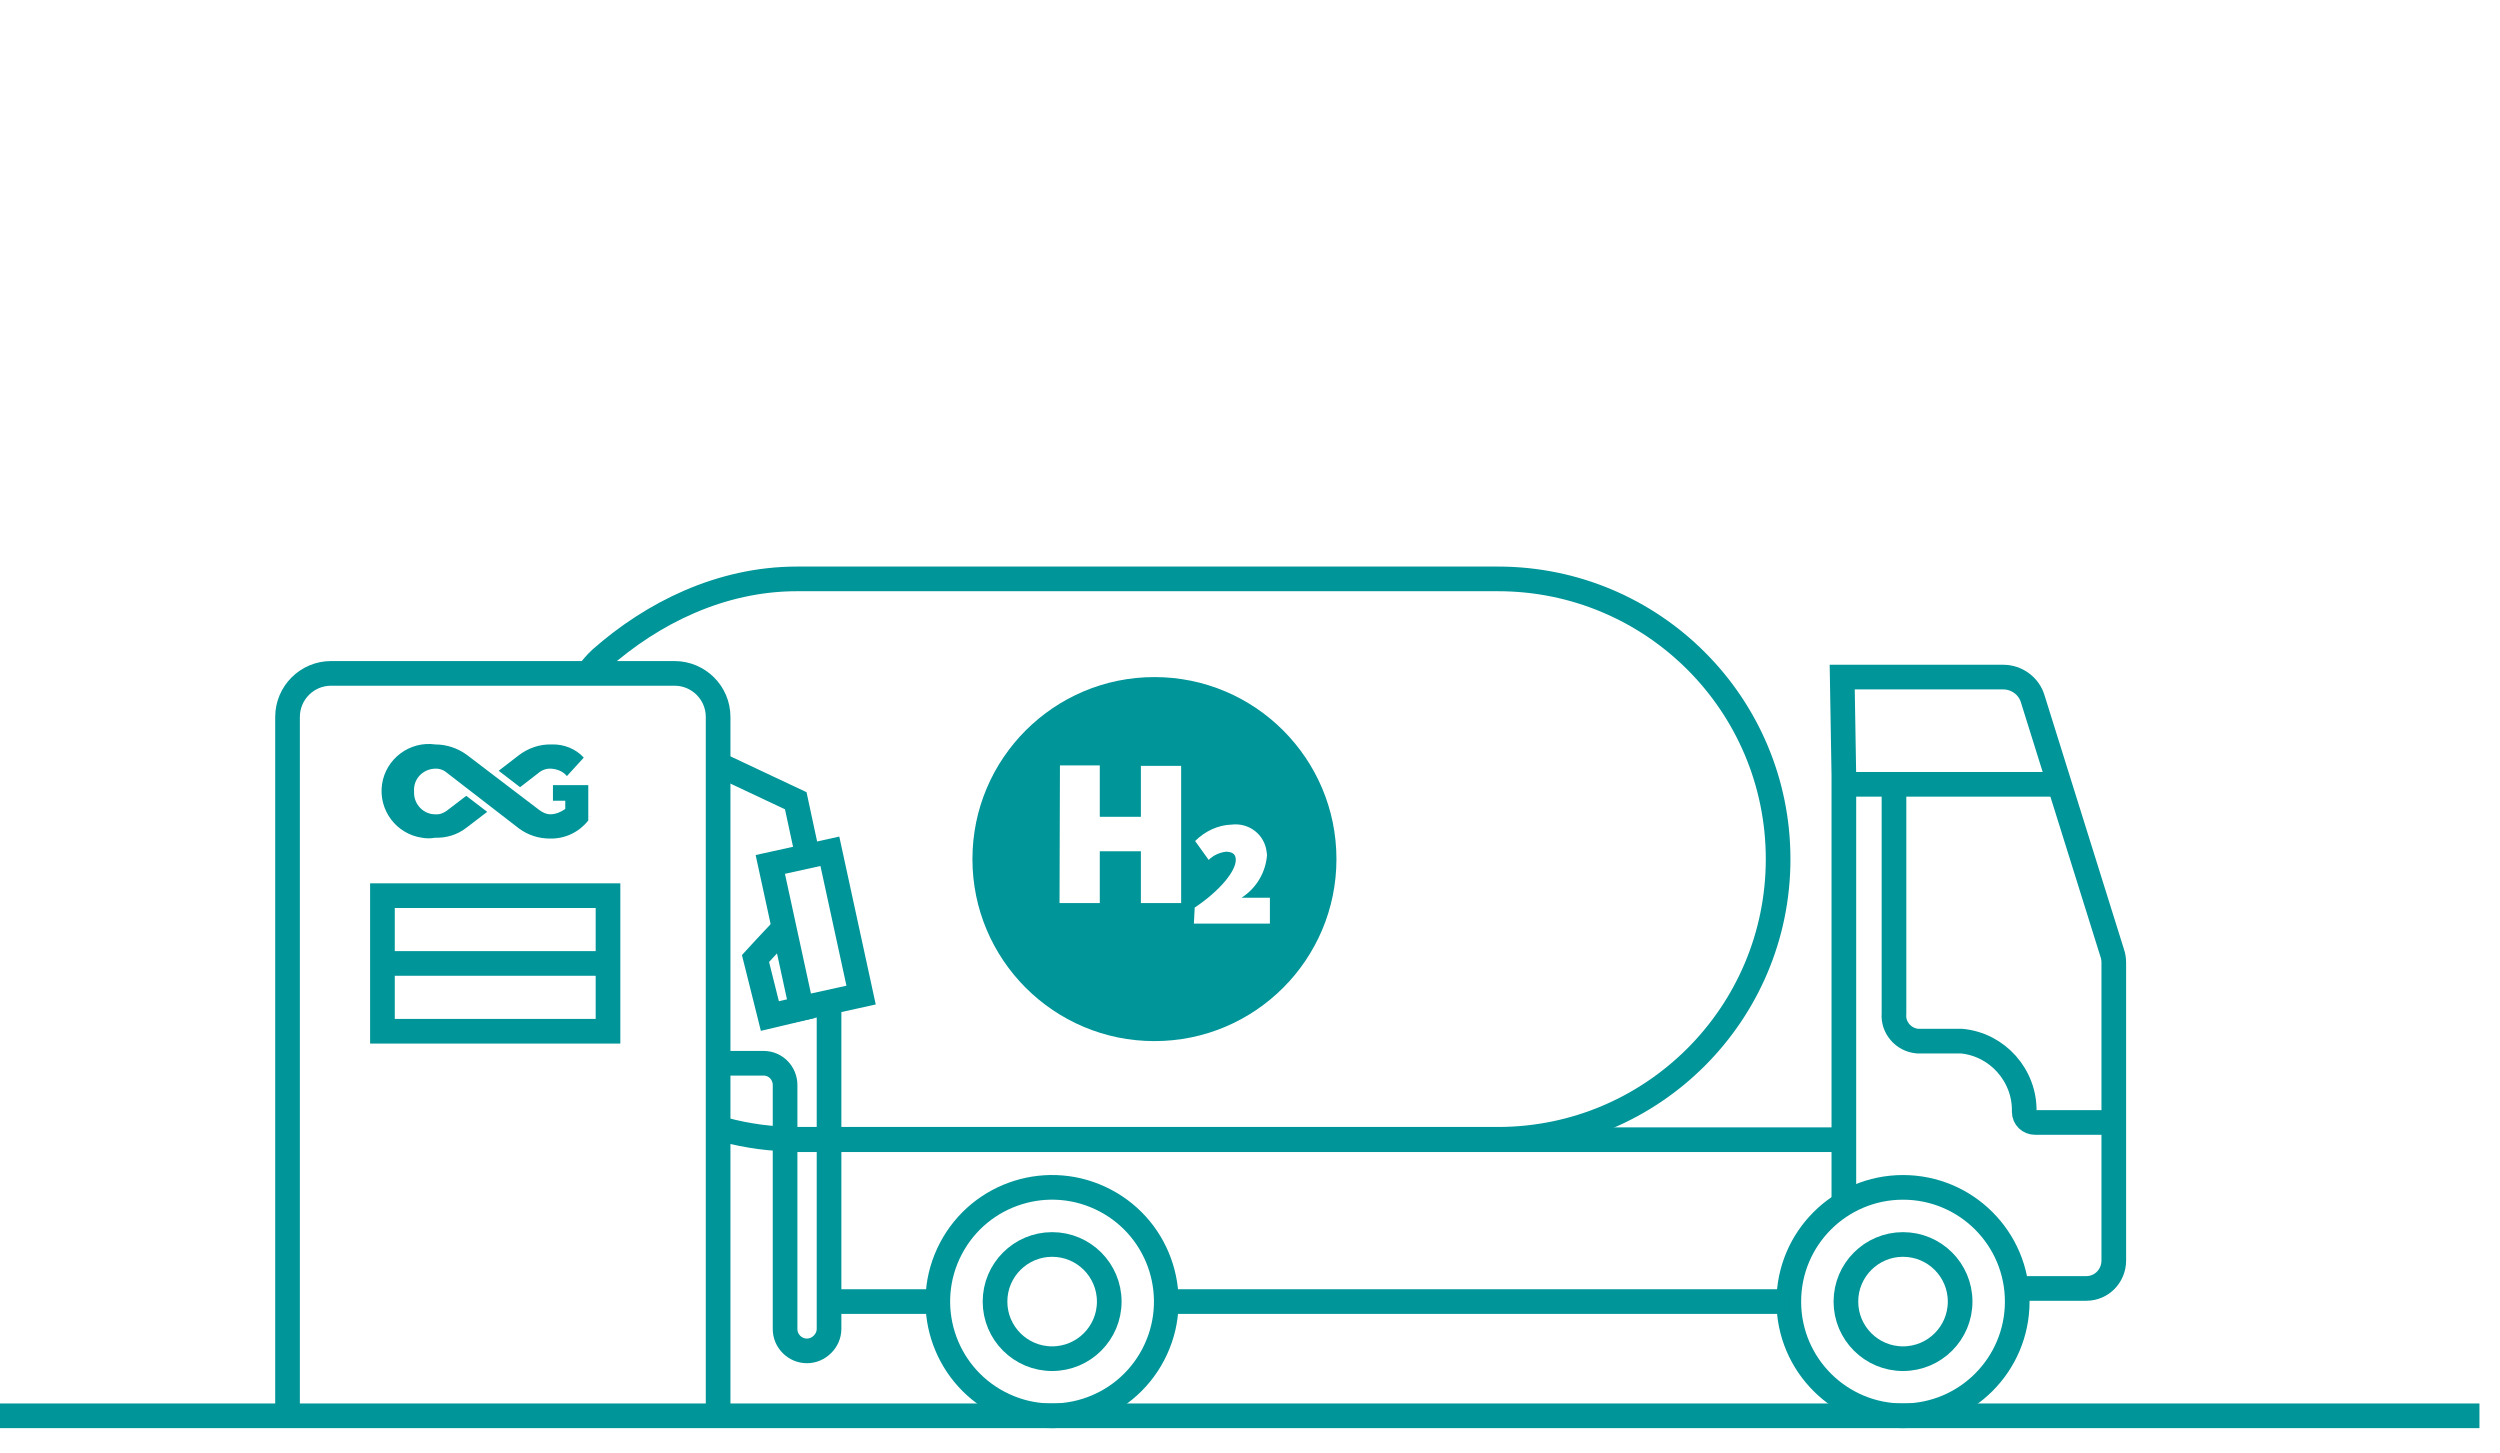
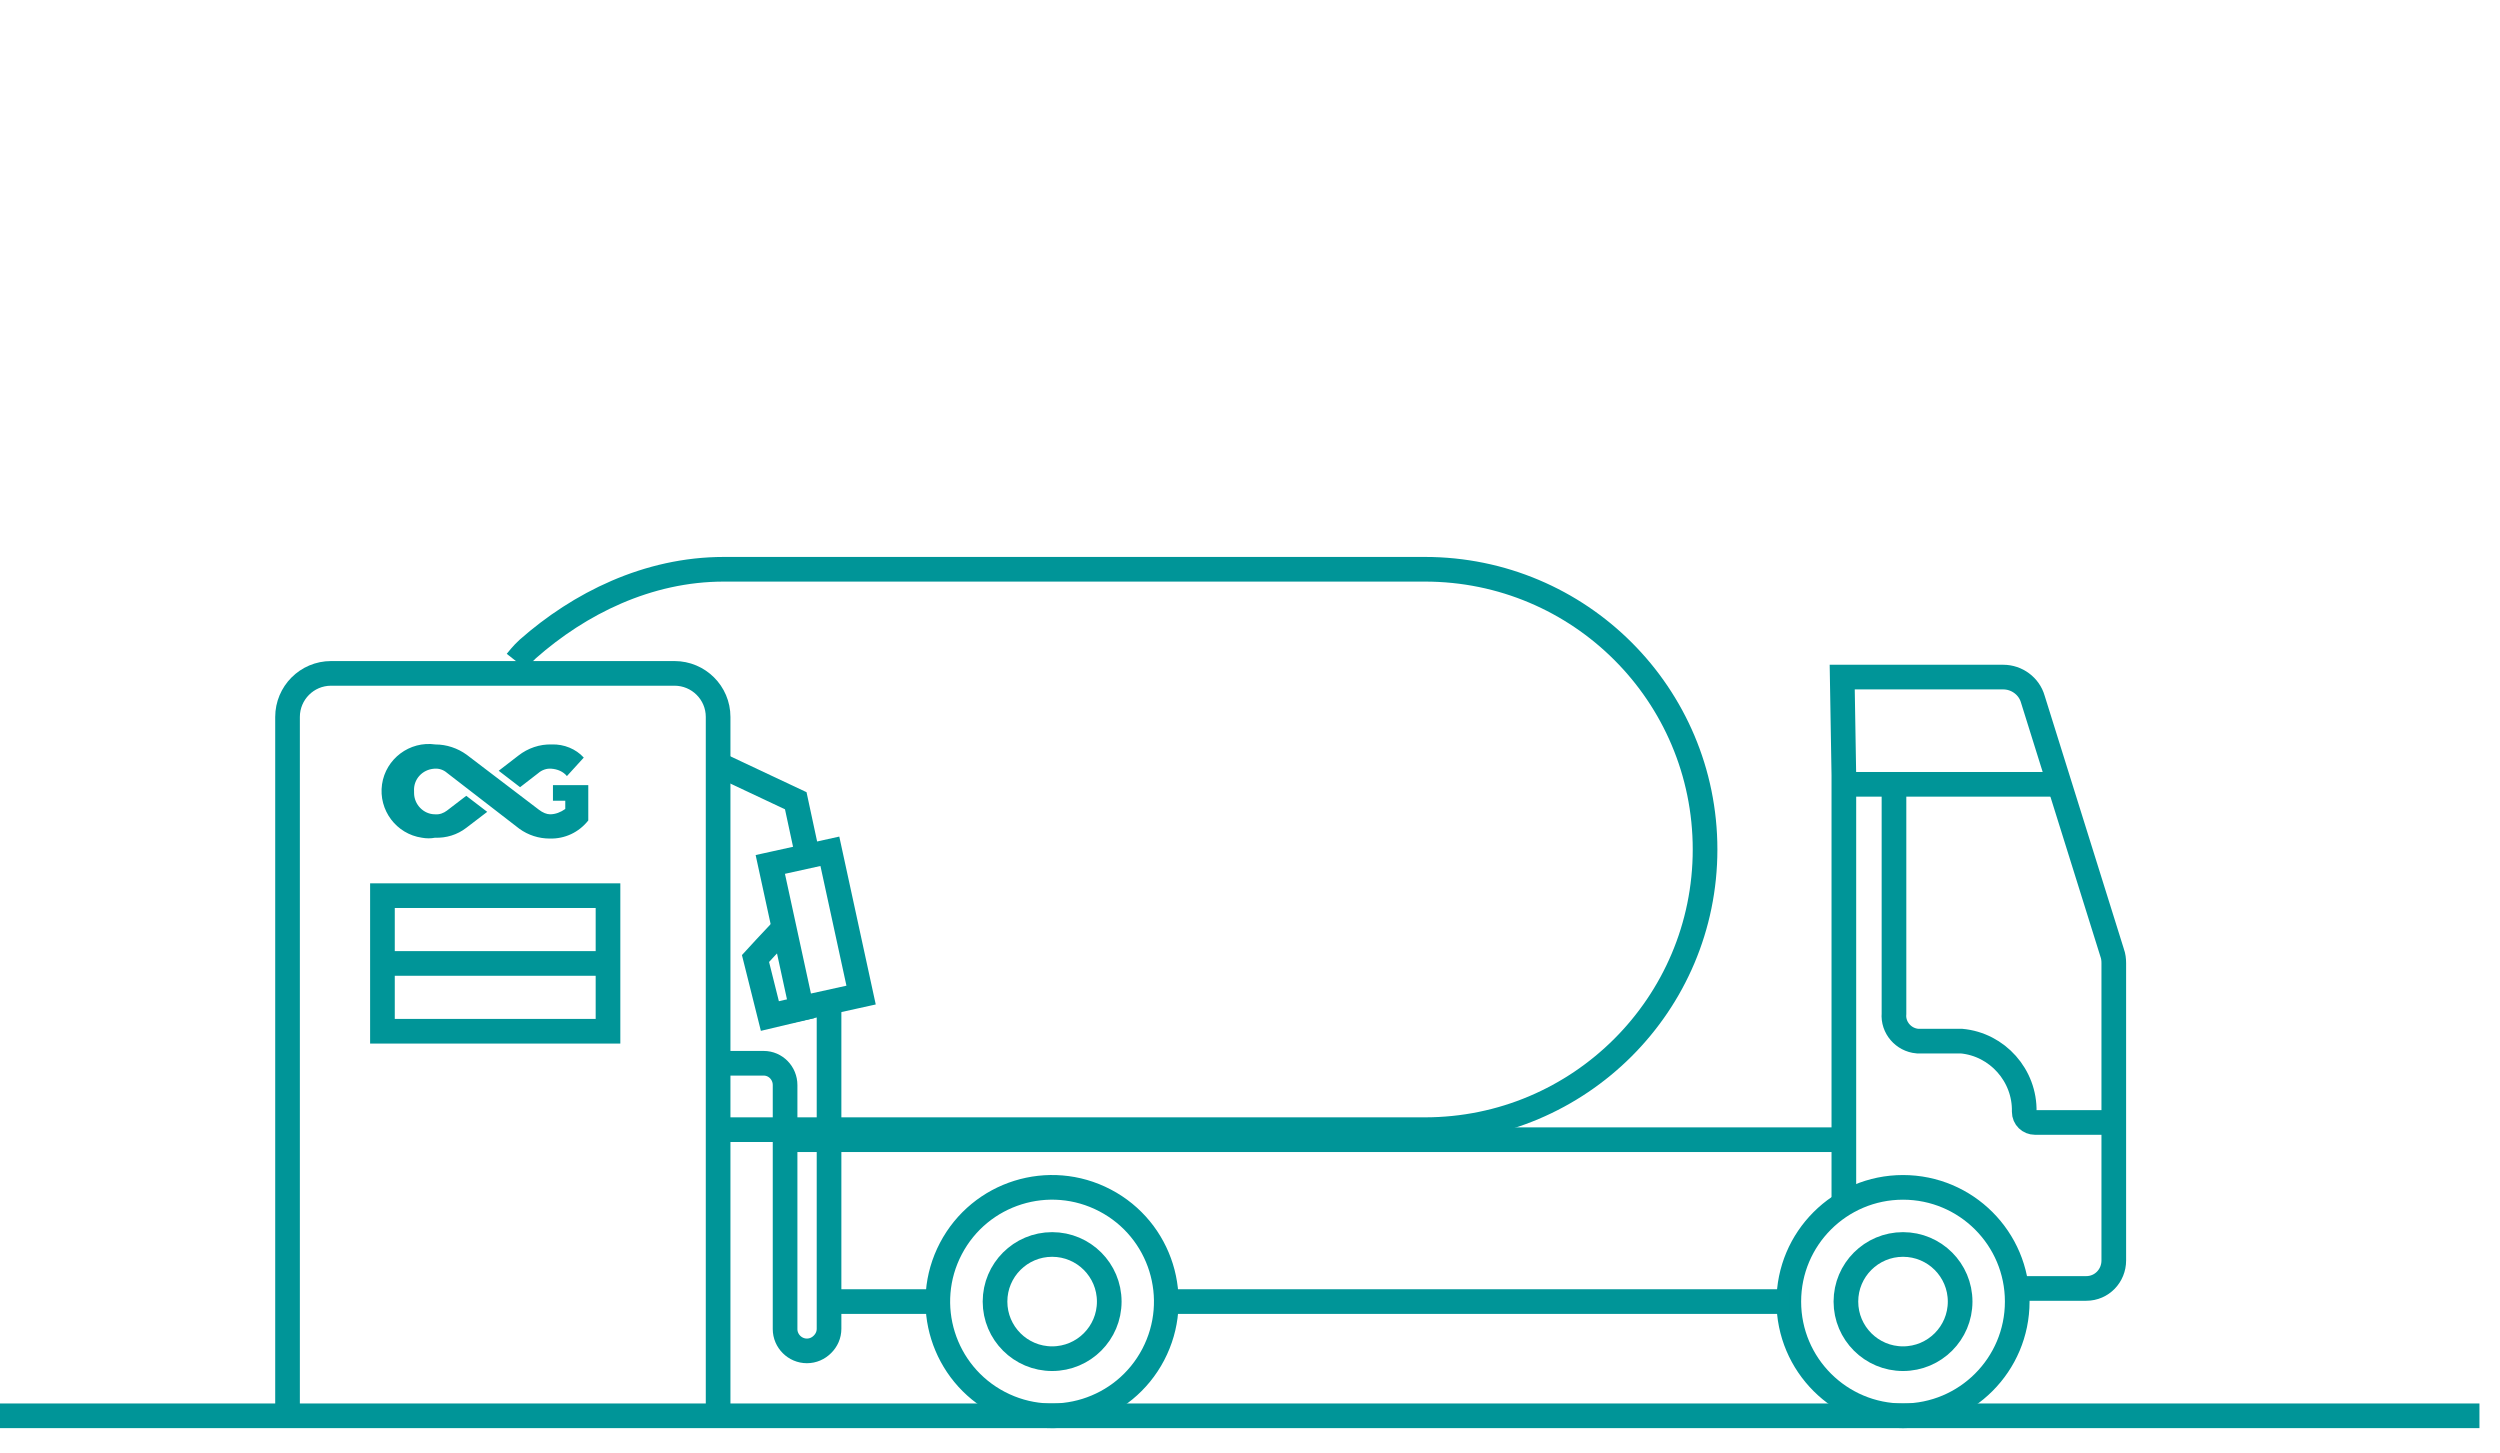
<svg xmlns="http://www.w3.org/2000/svg" id="a" data-name="Layer 1" width="332.012" height="192.909" viewBox="0 0 332.012 192.909">
  <defs>
    <clipPath id="b">
      <rect width="332.012" height="192.909" fill="none" />
    </clipPath>
  </defs>
  <g clip-path="url(#b)">
-     <path d="M96.143,150.025c3.093.833,6.345,1.278,9.702,1.278h93.086c20.515,0,37.212-16.642,37.212-37.212s-16.642-37.212-37.212-37.212h-93.086c-10.151,0-19.217,4.562-26.044,10.579-.673.593-1.517,1.663-1.517,1.663" fill="none" stroke="#009598" stroke-miterlimit="10" stroke-width="3.274" />
+     <path d="M96.143,150.025h93.086c20.515,0,37.212-16.642,37.212-37.212s-16.642-37.212-37.212-37.212h-93.086c-10.151,0-19.217,4.562-26.044,10.579-.673.593-1.517,1.663-1.517,1.663" fill="none" stroke="#009598" stroke-miterlimit="10" stroke-width="3.274" />
    <path d="M244.873,159.195v-56.234l-.218-13.041h21.389c1.8,0,3.438,1.2,3.929,2.947l10.53,33.665c.164.437.218.929.218,1.364v39.504c0,2.02-1.582,3.711-3.656,3.711h-7.978" fill="none" stroke="#009598" stroke-miterlimit="10" stroke-width="3.274" />
    <line x1="273.573" y1="104.161" x2="244.655" y2="104.161" fill="none" stroke="#009598" stroke-miterlimit="10" stroke-width="3.274" />
    <path d="M251.53,104.161v30.447c-.164,1.854,1.255,3.492,3.109,3.656h5.838c4.802.436,8.458,4.583,8.349,9.384,0,.82.654,1.42,1.418,1.42h9.003" fill="none" stroke="#009598" stroke-miterlimit="10" stroke-width="3.274" />
    <line x1="103.98" y1="151.358" x2="244.927" y2="151.358" fill="none" stroke="#009598" stroke-miterlimit="10" stroke-width="3.274" />
    <path d="M126.281,165.817c3.889-7.421,13.056-10.285,20.477-6.397,7.421,3.887,10.284,13.056,6.397,20.477-3.889,7.421-13.056,10.284-20.477,6.397-7.421-3.889-10.284-13.056-6.397-20.477Z" fill="none" stroke="#009598" stroke-miterlimit="10" stroke-width="3.274" />
    <path d="M139.729,165.272c4.189,0,7.585,3.396,7.585,7.585s-3.396,7.583-7.585,7.583-7.585-3.395-7.585-7.583,3.396-7.585,7.585-7.585Z" fill="none" stroke="#009598" stroke-miterlimit="10" stroke-width="3.274" />
    <path d="M252.73,157.688c8.378,0,15.168,6.791,15.168,15.168s-6.791,15.17-15.168,15.17-15.168-6.792-15.168-15.17,6.791-15.168,15.168-15.168Z" fill="none" stroke="#009598" stroke-miterlimit="10" stroke-width="3.274" />
    <path d="M252.73,165.272c4.189,0,7.585,3.396,7.585,7.585s-3.396,7.583-7.585,7.583-7.585-3.395-7.585-7.583,3.396-7.585,7.585-7.585Z" fill="none" stroke="#009598" stroke-miterlimit="10" stroke-width="3.274" />
-     <path d="M153.315,89.92c-13.35,0-24.171,10.823-24.171,24.171s10.821,24.173,24.171,24.173,24.171-10.823,24.171-24.173-10.821-24.171-24.171-24.171ZM156.862,119.93h-5.347v-6.876h-5.458v6.876h-5.347l.055-18.279h5.292v6.821h5.458v-6.765h5.347v18.224ZM168.648,122.657h-10.094l.109-2.127c3.274-2.182,5.456-4.802,5.456-6.329,0-.6-.273-1.091-1.309-1.091-.873.109-1.691.491-2.292,1.091l-1.8-2.509c1.309-1.311,3.054-2.129,4.856-2.182,2.291-.273,4.365,1.309,4.638,3.601,0,.164.054.273.054.436-.164,2.293-1.418,4.42-3.383,5.676h3.765v3.436Z" fill="#009598" />
    <path d="M110.101,133.08v43.378c0,.82-.327,1.529-.873,2.073-.545.546-1.255.873-2.073.873-1.582,0-2.892-1.309-2.892-2.892v-32.412c0-1.582-1.255-2.892-2.838-2.892h-6.001" fill="none" stroke="#009598" stroke-miterlimit="10" stroke-width="3.274" />
    <polyline points="95.369 101.487 105.681 106.343 107.263 113.71" fill="none" stroke="#009598" stroke-miterlimit="10" stroke-width="3.274" />
    <path d="M104.099,123.258c-1.418,1.473-3.765,4.038-3.765,4.038l1.909,7.639,5.511-1.309" fill="none" stroke="#009598" stroke-miterlimit="10" stroke-width="3.274" />
    <polygon points="106.445 133.898 102.298 114.801 110.21 113.054 114.357 132.151 106.445 133.898" fill="none" stroke="#009598" stroke-miterlimit="10" stroke-width="3.274" />
    <path d="M38.186,188.298v-93.086c0-3.165,2.565-5.783,5.783-5.783h45.615c3.165,0,5.785,2.565,5.785,5.783v93.086" fill="none" stroke="#009598" stroke-miterlimit="10" stroke-width="3.274" />
    <rect x="50.79" y="118.948" width="29.956" height="18.006" fill="none" stroke="#009598" stroke-miterlimit="10" stroke-width="3.274" />
    <line x1="50.79" y1="127.95" x2="80.691" y2="127.95" fill="none" stroke="#009598" stroke-miterlimit="10" stroke-width="3.274" />
    <path d="M73.27,98.868c-1.582-.054-3.165.491-4.42,1.473l-2.618,2.02,2.838,2.182,2.4-1.856c.491-.436,1.145-.655,1.747-.6.818.054,1.582.382,2.072.982l2.238-2.456c-1.036-1.146-2.618-1.8-4.256-1.747M71.579,107.544l-9.603-7.312c-1.2-.873-2.674-1.364-4.147-1.364-3.438-.491-6.603,1.911-7.094,5.293-.491,3.438,1.911,6.603,5.293,7.092.6.11,1.2.11,1.747,0,1.472.055,2.945-.381,4.145-1.309l2.784-2.127-2.784-2.129-2.565,1.965c-.436.327-.981.546-1.581.491-1.529,0-2.784-1.309-2.784-2.838v-.218c-.109-1.582,1.091-2.892,2.674-3.001h.055c.6-.055,1.2.164,1.636.545l9.605,7.421c1.2.873,2.618,1.311,4.037,1.311,2.02.054,3.874-.82,5.129-2.402v-4.692h-4.692v2.073h1.636v1.091c-.6.436-1.309.709-2.018.709-.437,0-.982-.218-1.473-.6" fill="#009598" />
    <line x1="-14.468" y1="188.025" x2="329.283" y2="188.025" fill="none" stroke="#009598" stroke-miterlimit="10" stroke-width="3.274" />
  </g>
  <line x1="237.631" y1="172.856" x2="155.373" y2="172.856" fill="none" stroke="#009598" stroke-miterlimit="10" stroke-width="3.274" />
  <line x1="124.065" y1="172.856" x2="111.364" y2="172.856" fill="none" stroke="#009598" stroke-miterlimit="10" stroke-width="3.274" />
</svg>